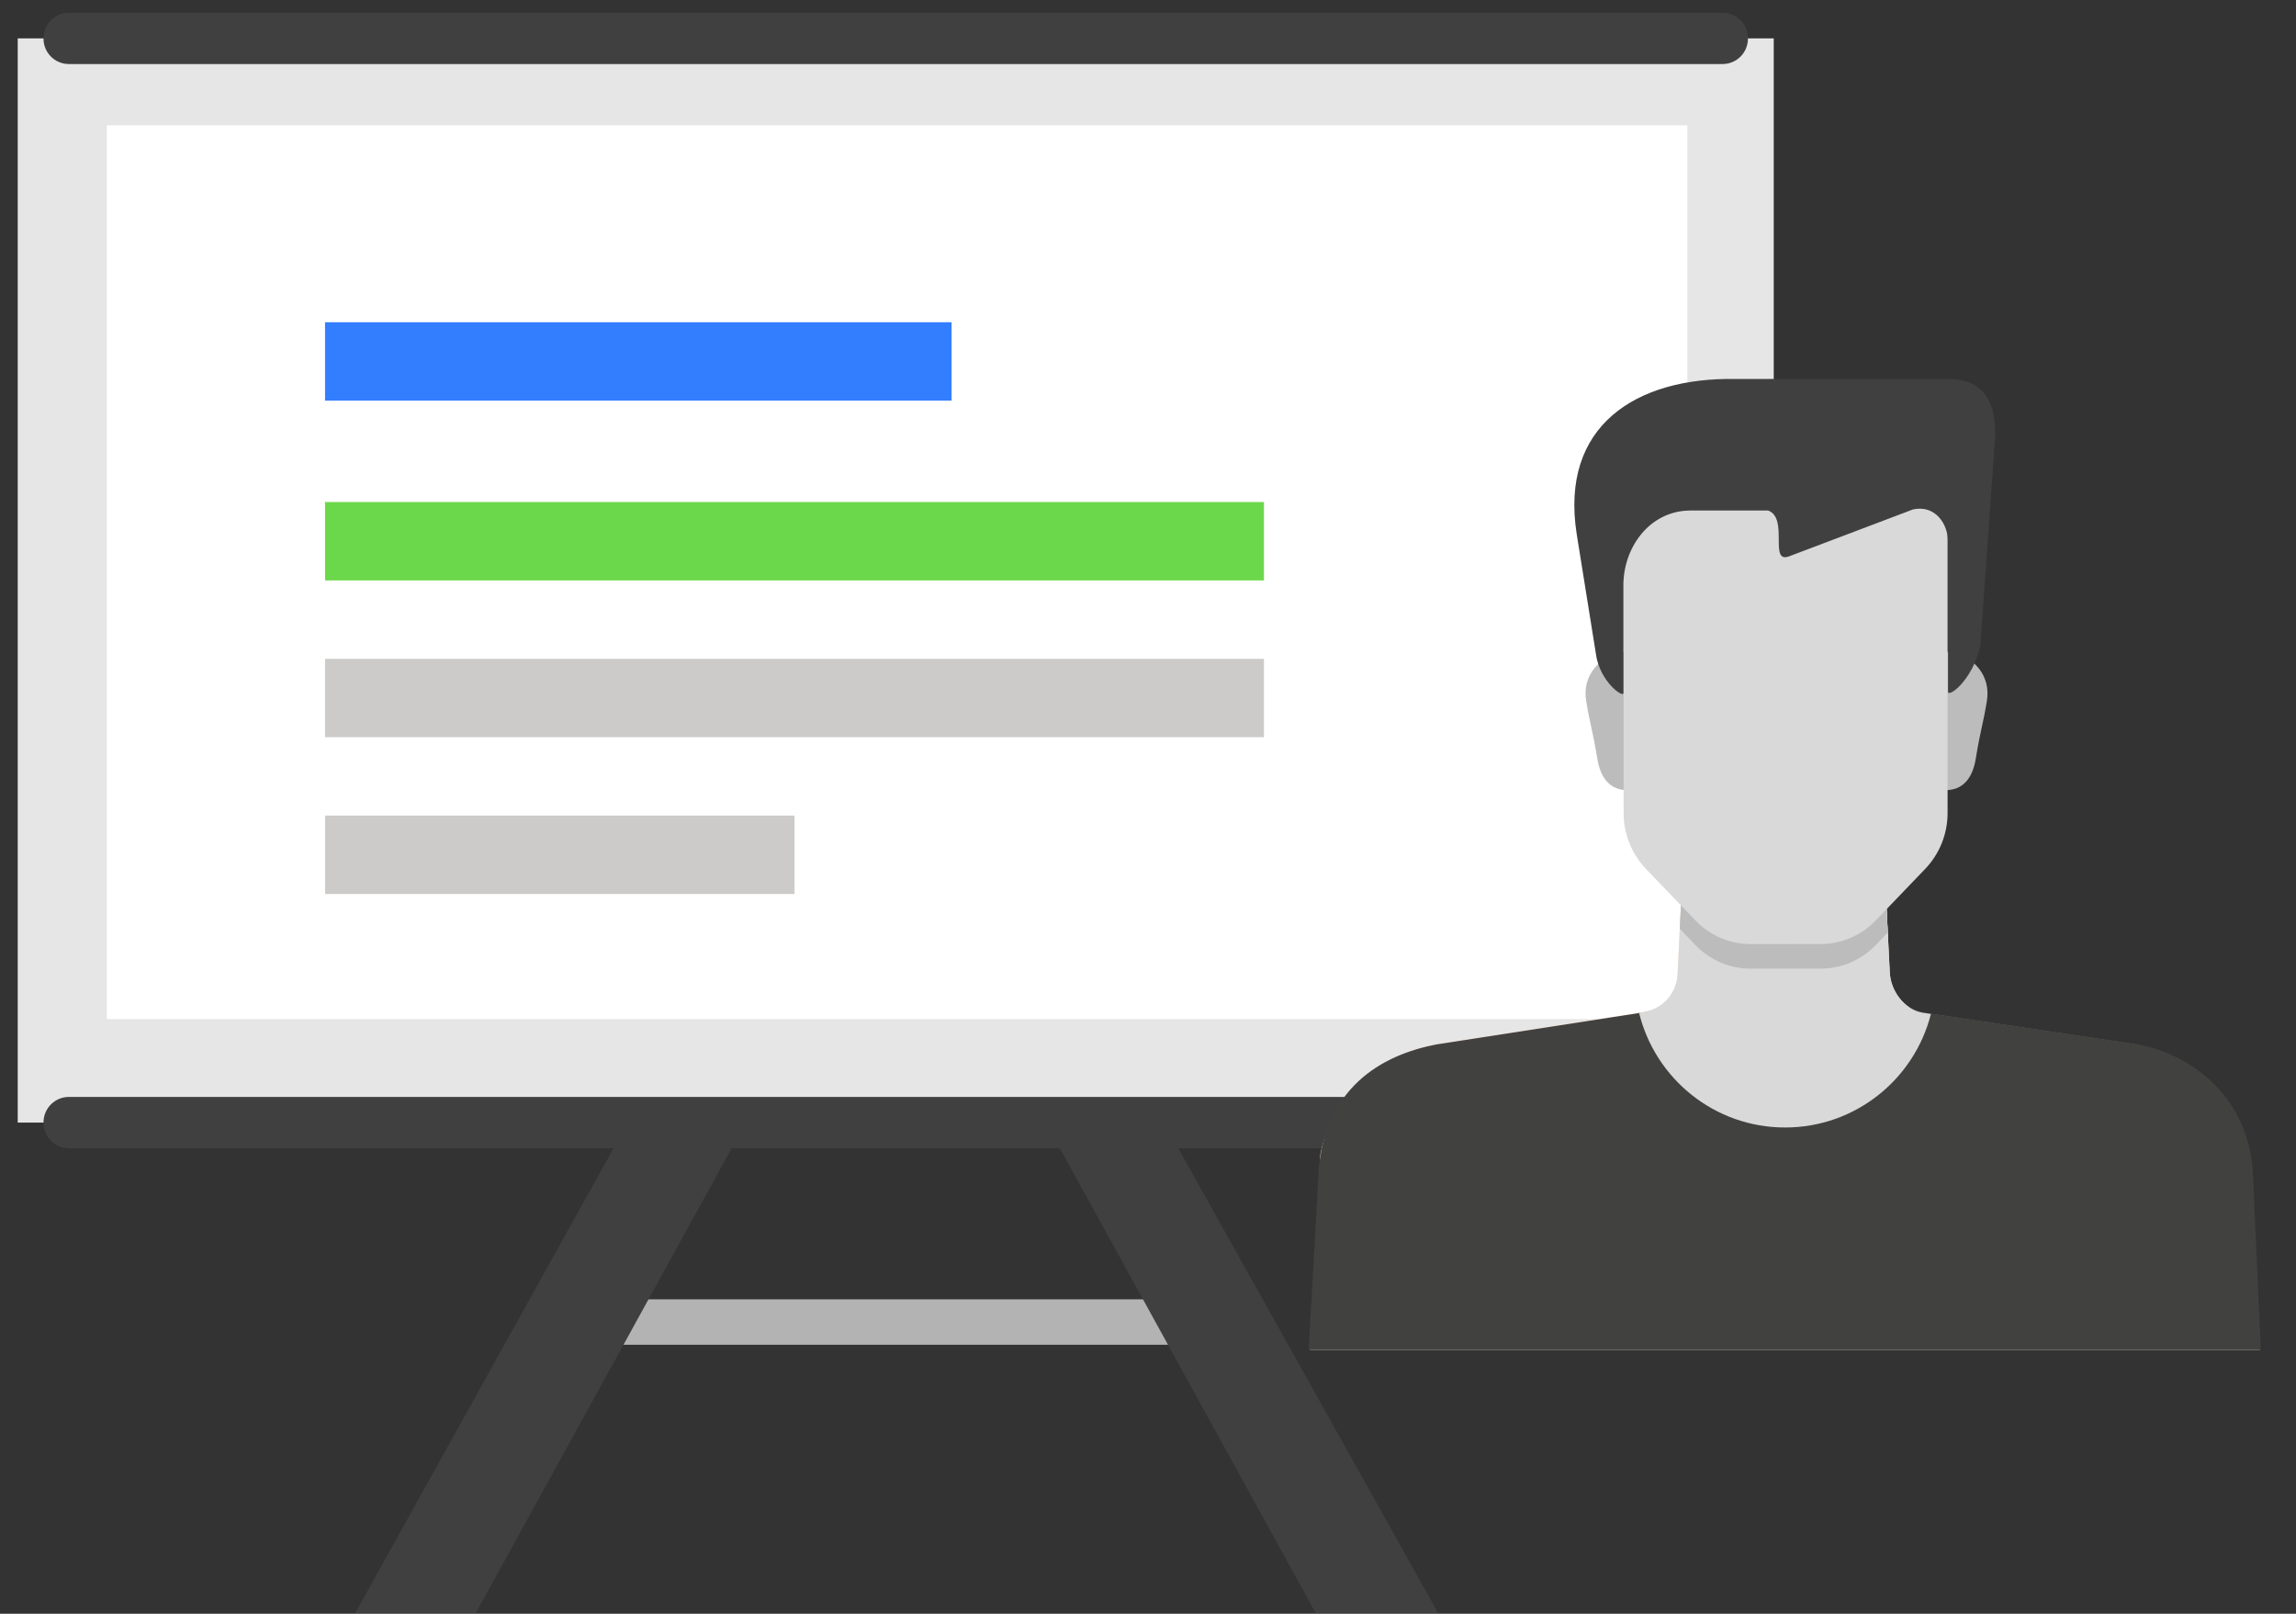
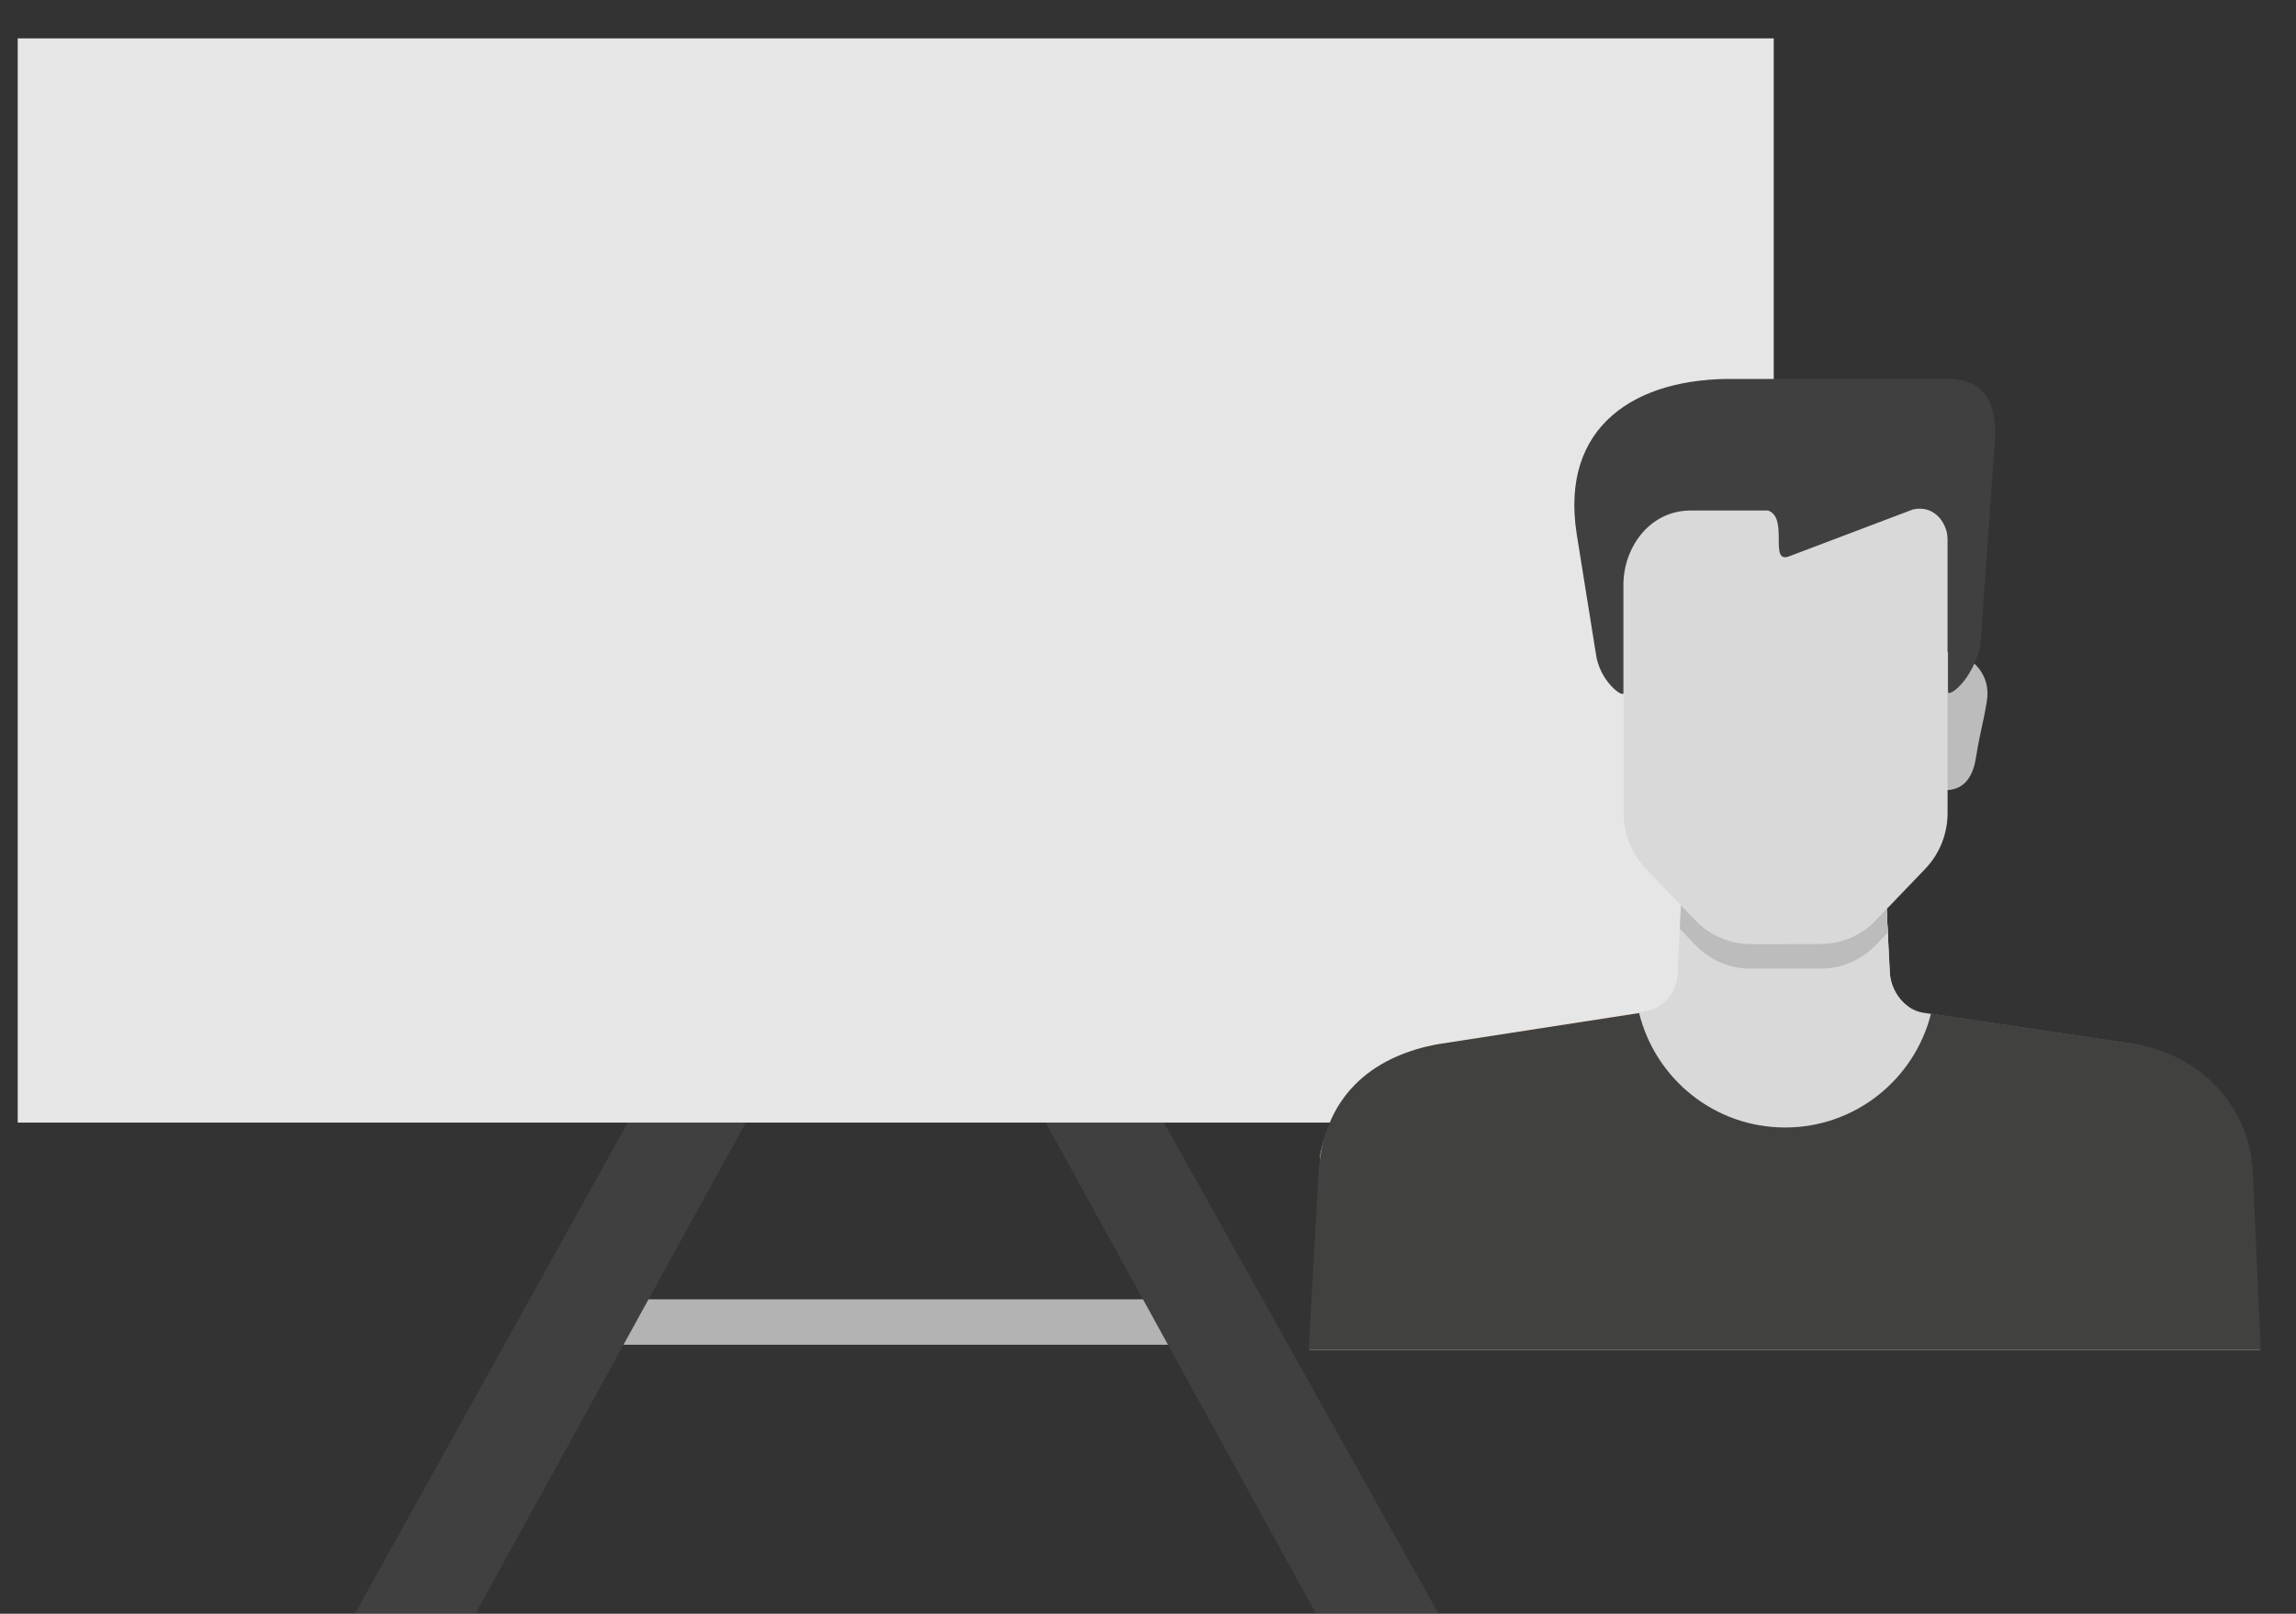
<svg xmlns="http://www.w3.org/2000/svg" id="SVGDoc" width="111" height="78" version="1.1" viewBox="0 0 111 78">
  <rect x="0" y="0" width="111" height="78" fill="#333333" stroke="none" />
  <defs>
    <clipPath id="clip-6d335afd-0c34-49b6-8145-9330b147bfee">
-       <path d="M0.857,77.964v0v-77.347v0h84.895v0v77.347v0z" />
-     </clipPath>
+       </clipPath>
    <clipPath id="clip-3d9e14e8-9417-4fa9-a7bb-f633e29f0517">
      <path d="M61.359,65.25v0v-49.899v0h48.783v0v49.899v0z" />
    </clipPath>
  </defs>
  <desc>Generated with Avocode.</desc>
  <g>
    <g>
      <title>Group 7916</title>
      <g>
        <title>Group 7913</title>
        <g>
          <title>Rectangle 2994</title>
          <path d="M27.15,64.997v0v-2.196v0h32.309v0v2.196v0z" fill="#b3b3b3" fill-opacity="1" />
        </g>
        <g>
          <title>Path 5981</title>
          <path d="M17.175,77.964v0h5.828v0l14.166,-25.728v0l-4.357,-2.403v0z" fill="#404040" fill-opacity="1" />
        </g>
        <g>
          <title>Path 5982</title>
          <path d="M49.44,52.235v0l14.166,25.728v0h5.919v0l-15.73,-28.129v0z" fill="#404040" fill-opacity="1" />
        </g>
        <g>
          <title>Rectangle 2995</title>
          <path d="M0.857,54.259v0v-52.404v0h84.894v0v52.404v0z" fill="#e6e6e6" fill-opacity="1" />
        </g>
        <g>
          <title>Group 7912</title>
          <g>
            <title>Group 7911</title>
            <g>
              <title>Rectangle 3001</title>
            </g>
            <g clip-path="url(#clip-6d335afd-0c34-49b6-8145-9330b147bfee)">
              <title>Path 5983</title>
              <path d="M83.277,3.095v0h-79.949c-0.674,0 -1.225,-0.548 -1.225,-1.227v-0.026c0,-0.677 0.551,-1.225 1.225,-1.225h79.949c0.677,0 1.227,0.548 1.227,1.225v0.026c0,0.678 -0.55,1.227 -1.227,1.227" fill="#404040" fill-opacity="1" />
            </g>
            <g clip-path="url(#clip-6d335afd-0c34-49b6-8145-9330b147bfee)">
              <title>Rectangle 2996</title>
              <path d="M5.164,49.256v0v-43.2v0h76.412v0v43.2v0z" fill="#ffffff" fill-opacity="1" />
            </g>
            <g clip-path="url(#clip-6d335afd-0c34-49b6-8145-9330b147bfee)">
              <title>Path 5984</title>
              <path d="M83.277,55.5v0h-79.949c-0.674,0 -1.225,-0.55 -1.225,-1.227v-0.023c0,-0.678 0.551,-1.231 1.225,-1.231h79.949c0.677,0 1.227,0.552 1.227,1.231v0.023c0,0.677 -0.55,1.227 -1.227,1.227" fill="#404040" fill-opacity="1" />
            </g>
            <g clip-path="url(#clip-6d335afd-0c34-49b6-8145-9330b147bfee)">
              <title>Rectangle 2997</title>
              <path d="M15.714,28.055v0v-3.79v0h45.392v0v3.79v0z" fill="#6bd84b" fill-opacity="1" />
            </g>
            <g clip-path="url(#clip-6d335afd-0c34-49b6-8145-9330b147bfee)">
              <title>Rectangle 2998</title>
              <path d="M15.714,35.631v0v-3.787v0h45.392v0v3.787v0z" fill="#cccbca" fill-opacity="1" />
            </g>
            <g clip-path="url(#clip-6d335afd-0c34-49b6-8145-9330b147bfee)">
              <title>Rectangle 2999</title>
              <path d="M15.716,43.21v0v-3.79v0h22.696v0v3.79v0z" fill="#cccbca" fill-opacity="1" />
            </g>
            <g clip-path="url(#clip-6d335afd-0c34-49b6-8145-9330b147bfee)">
              <title>Rectangle 3000</title>
              <path d="M15.714,19.365v0v-3.79v0h30.291v0v3.79v0z" fill="#337efe" fill-opacity="1" />
            </g>
          </g>
        </g>
      </g>
      <g>
        <title>Group 7915</title>
        <g>
          <title>Group 7914</title>
          <g>
            <title>Rectangle 3002</title>
          </g>
          <g clip-path="url(#clip-3d9e14e8-9417-4fa9-a7bb-f633e29f0517)">
            <title>Path 5985</title>
            <path d="M108.75,55.806c-0.541,-2.691 -2.756,-4.811 -5.577,-5.333l-10.199,-1.521c-0.901,-0.138 -1.605,-1.066 -1.616,-2.033l-0.225,-4.468v0h-5.195v0h-4.607v0l-0.229,4.655c-0.045,0.91 -0.725,1.667 -1.626,1.808l-10.069,1.56c-2.824,0.522 -5.041,2.643 -5.579,5.333l-2.114,39.976v0l5.75,0.21v0l3.412,-29.9c0.03,-0.259 0.254,-0.455 0.514,-0.448c0.258,0.007 0.462,0.214 0.462,0.47v0.217v0l-0.055,24.348v0l0.77,0.023v0h13.582v0h0.28v0h14.295v0v-24.572c0,-0.26 0.217,-0.469 0.474,-0.458c0.27,0.011 0.498,0.219 0.528,0.491l3.384,29.83v0l5.753,-0.21v0z" fill="#ffe1cc" fill-opacity="1" />
          </g>
          <g clip-path="url(#clip-3d9e14e8-9417-4fa9-a7bb-f633e29f0517)">
            <title>Path 5986</title>
            <path d="M90.676,45.988v0l0.602,-0.629v0l-0.144,-2.91v0h-5.195v0h-4.607v0l-0.134,2.729v0l0.779,0.813c0.692,0.72 1.654,1.129 2.655,1.129h1.727v0v-0.003v0h1.664c0.998,0 1.96,-0.41 2.654,-1.129" fill="#e8c5ac" fill-opacity="1" />
          </g>
          <g clip-path="url(#clip-3d9e14e8-9417-4fa9-a7bb-f633e29f0517)">
            <title>Path 5987</title>
            <path d="M79.586,48.911v0l-10.087,1.561c-2.829,0.522 -5.42,2.2 -5.745,6.049l-0.816,14.686v0h7.447v0l0.584,-5.117c0.03,-0.258 0.254,-0.455 0.515,-0.448c0.258,0.007 0.367,0.214 0.367,0.47l-0.055,24.588v0h29.038v0l0.037,-24.571c0,-0.262 0.217,-0.469 0.474,-0.458c0.273,0.01 0.249,0.219 0.281,0.489l0.573,5.047v0h7.365v0l-0.651,-14.553c-0.184,-3.44 -2.762,-5.66 -5.59,-6.182l-10.217,-1.523c-0.502,-0.075 -1.246,-0.403 -1.541,-0.835h-10.707c-0.293,0.414 -0.743,0.713 -1.275,0.796" fill="#414140" fill-opacity="1" />
          </g>
          <g clip-path="url(#clip-3d9e14e8-9417-4fa9-a7bb-f633e29f0517)">
            <title>Path 5988</title>
            <path d="M93.35,49.009v0l-0.376,-0.058c-0.902,-0.138 -1.605,-1.066 -1.617,-2.033l-0.223,-4.468v0h-5.195v0h-4.608v0l-0.229,4.655c-0.045,0.91 -0.725,1.667 -1.626,1.808l-0.237,0.034c0.777,3.184 3.641,5.549 7.063,5.549c3.402,0 6.249,-2.336 7.048,-5.487" fill="#d9d9d9" fill-opacity="1" />
          </g>
          <g clip-path="url(#clip-3d9e14e8-9417-4fa9-a7bb-f633e29f0517)">
            <title>Path 5989</title>
            <path d="M91.134,42.448v0h-5.195v0h-4.607v0l-0.121,2.445v0l0.765,0.796c0.692,0.721 1.654,1.129 2.655,1.129h1.727v0h1.664c0.998,0 1.96,-0.411 2.654,-1.132l0.589,-0.614v0z" fill="#bcbcbc" fill-opacity="1" />
          </g>
          <g clip-path="url(#clip-3d9e14e8-9417-4fa9-a7bb-f633e29f0517)">
            <title>Path 5990</title>
            <path d="M93.905,31.499v0l0.573,0.034c0.862,0.24 1.794,1.053 1.575,2.364c-0.196,1.194 -0.292,1.295 -0.535,2.776c-0.344,2.094 -2.056,1.412 -2.056,1.412v0z" fill="#bcbcbc" fill-opacity="1" />
          </g>
          <g clip-path="url(#clip-3d9e14e8-9417-4fa9-a7bb-f633e29f0517)">
            <title>Path 5991</title>
-             <path d="M78.834,31.499v0l-0.573,0.034c-0.862,0.24 -1.794,1.053 -1.575,2.364c0.197,1.194 0.292,1.295 0.536,2.776c0.344,2.094 2.057,1.412 2.057,1.412v0z" fill="#bcbcbc" fill-opacity="1" />
          </g>
          <g clip-path="url(#clip-3d9e14e8-9417-4fa9-a7bb-f633e29f0517)">
            <title>Path 5992</title>
            <path d="M86.292,24.417v0v0.004v0l-7.799,0.03v0v14.853c0,1.003 0.391,1.972 1.084,2.698l2.399,2.497c0.691,0.721 1.654,1.131 2.654,1.131h1.727v0v-0.003v0h1.664c0.998,0 1.96,-0.41 2.654,-1.131l2.397,-2.497c0.695,-0.724 1.084,-1.694 1.084,-2.698v-14.85v0z" fill="#d9d9d9" fill-opacity="1" />
          </g>
          <g clip-path="url(#clip-3d9e14e8-9417-4fa9-a7bb-f633e29f0517)">
            <title>Path 5993</title>
            <path d="M78.485,33.494v0v-5.18c-0.023,-1.797 1.221,-3.609 3.199,-3.638h3.798c1.009,0.369 0.015,2.595 1.017,2.212l5.987,-2.266c1.073,-0.232 1.691,0.7 1.691,1.567v7.243c0,0.3 1.161,-0.5 1.563,-2.208l0.718,-10.171c0.026,-1.379 -0.374,-2.739 -2.301,-2.739l-4.346,0.003v0h-5.894c-4.852,-0.085 -8.509,2.282 -7.692,7.496l0.927,5.779c0.17,1.339 1.334,2.167 1.334,1.901" fill="#404040" fill-opacity="1" />
          </g>
        </g>
      </g>
    </g>
  </g>
</svg>